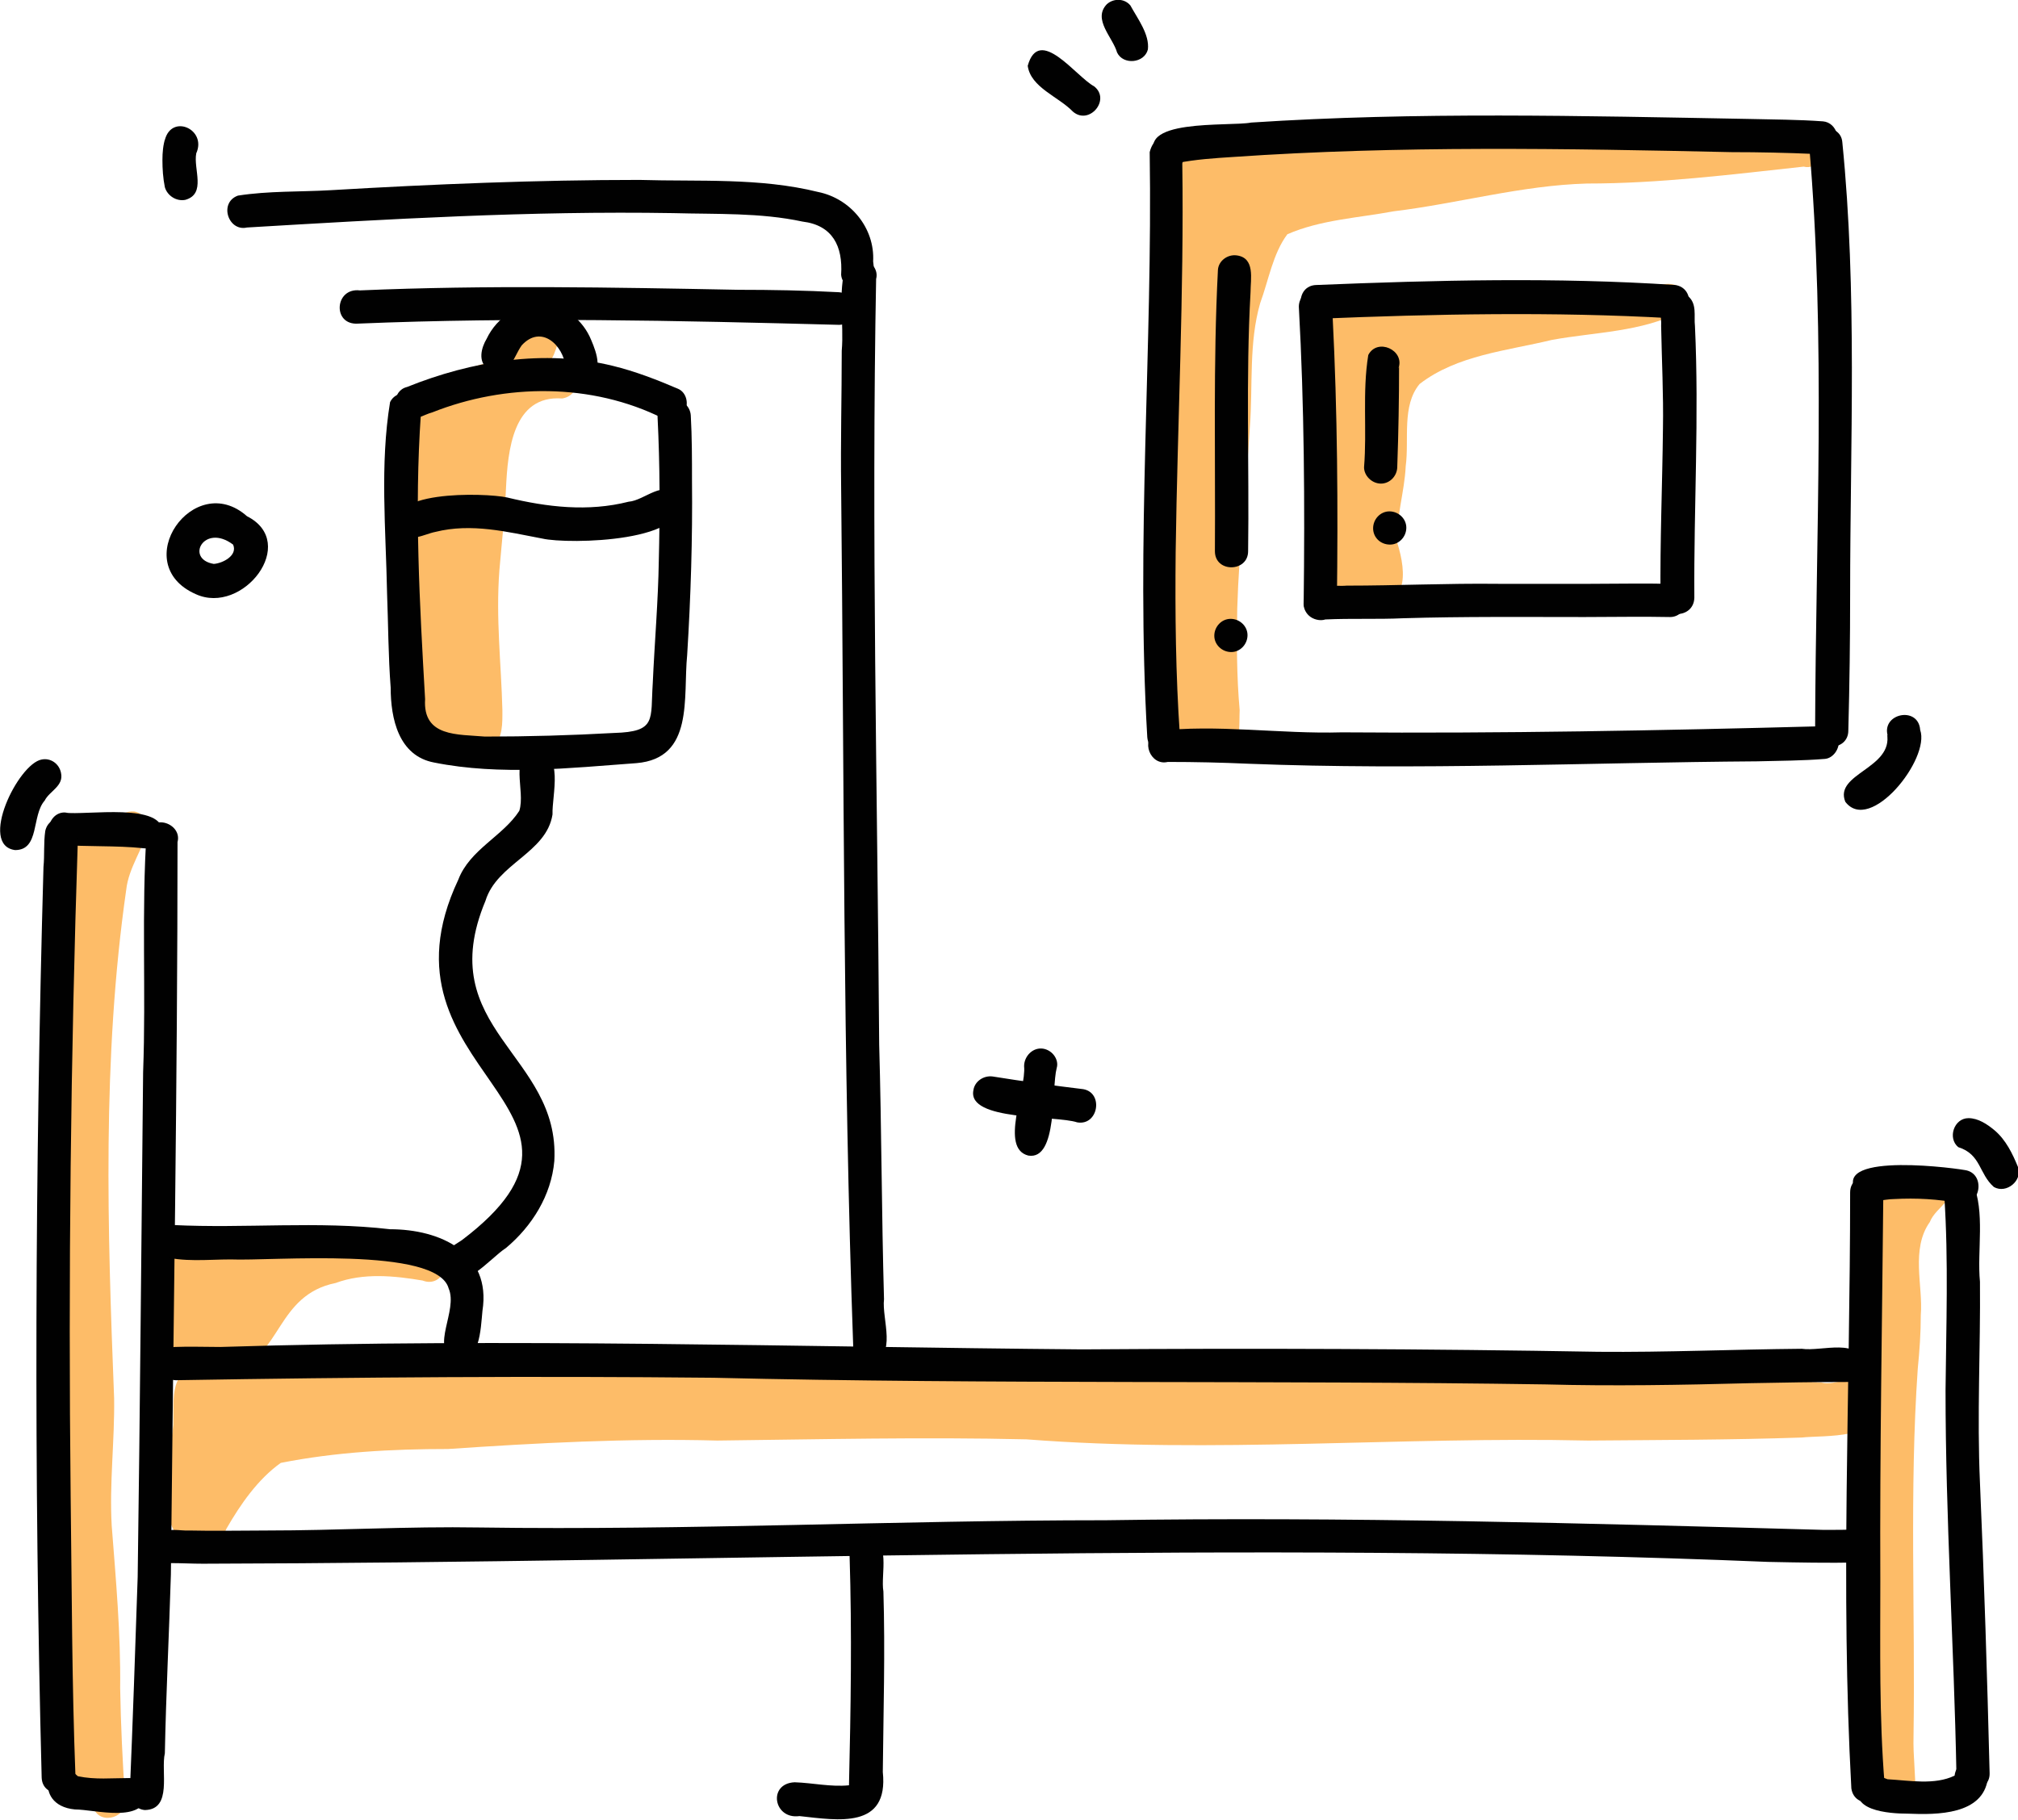
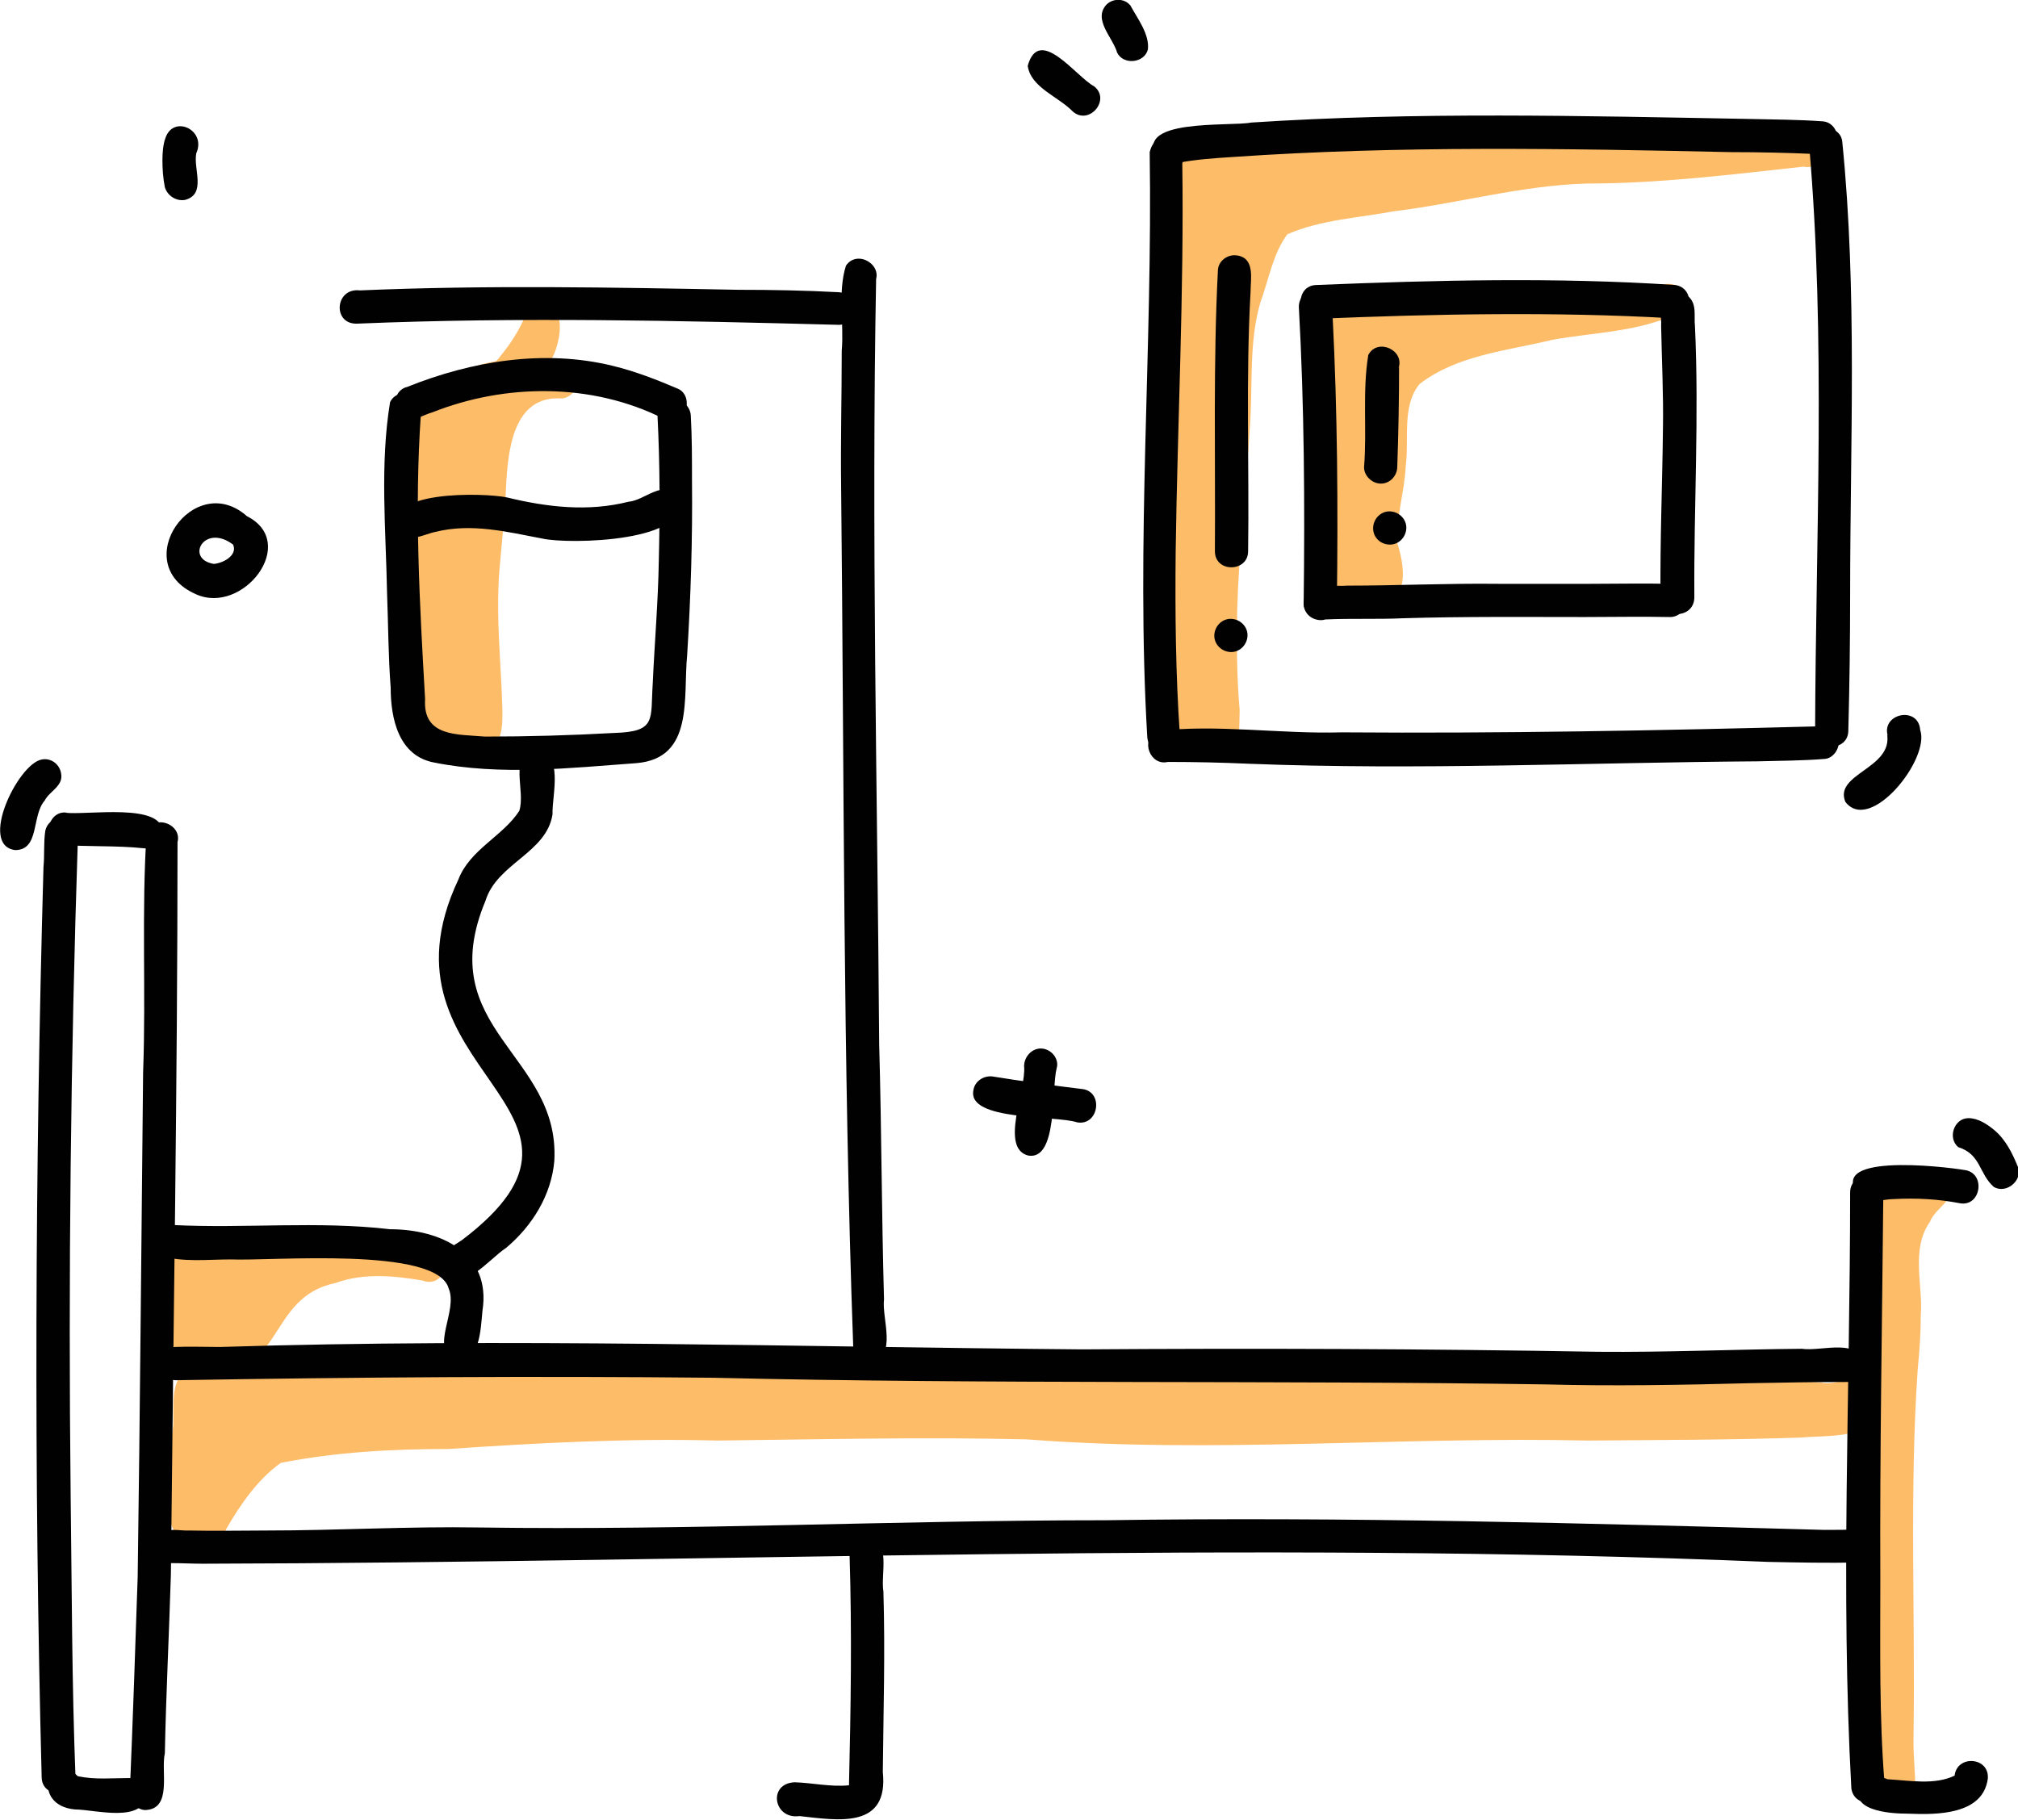
<svg xmlns="http://www.w3.org/2000/svg" version="1.1" id="Layer_1" x="0px" y="0px" viewBox="0 0 334.2 301.4" style="enable-background:new 0 0 334.2 301.4;" xml:space="preserve">
  <style type="text/css">
	.st0{fill:#FDBC68;}
	.st1{fill:#010101;}
</style>
  <g>
    <path class="st0" d="M74.2,126.5c-8.6-4.2-6.7-32.1-6.3-40.7c0-12.5-0.7-23.3,14.3-26c1.7-2,3.2-4.1,4.3-6.4c0.6-1.1,1-2.3,2.2-2.8   c5.9-1.3,4.2,7.4,1.8,10.2c0.9,0.1,1.5-0.4,2.4-0.4c3.6,0.2,3.5,5.1,0.2,5.6c-8.2-0.6-9,8.7-9.3,14.8c-0.2,4.7-0.7,9-1.1,13.7   c-0.6,8,0.3,15.3,0.5,23.1c0,2.2,0.1,4.6-1.6,6.2C79.5,125.4,77,127.5,74.2,126.5z" />
-     <path class="st0" d="M15.5,299.5c-0.2-0.6-0.2-1.2-0.3-1.8c0-0.3,0-0.6-0.1-0.9c-4.8,0.9-3.7-6-4.6-9c-0.5-8.5-0.3-17-0.6-25.5   c-1-23.2-0.4-46.3,0.3-69.5C10,177.9,11,163,11.1,148.1c0.6-3.5-1.1-12.8,4.3-12c1.3,0.4,2.1,1.6,2,2.9c0.9-2,2.2-4.8,4.8-4.6   c1.3,0.2,2.4,1.4,2.4,2.7c-0.9,3.5-3.3,6.6-3.7,10.3c-4,27.9-3.1,56.2-2,84.2c0.1,7-0.8,14.1-0.4,21.1c0.7,9,1.5,17.9,1.4,26.9   c0.1,6,0.4,12.2,0.8,18.2C21.4,300.9,16.7,302.5,15.5,299.5z" />
    <path class="st0" d="M212.9,233.8c2.1,0,4.1-0.1,6.2-0.2c-12.6-0.4-25.2-0.2-37.8,0c6.8,0.3,13.7,0.2,20.5,0.2   C205.5,233.8,209.2,233.8,212.9,233.8z M308.6,232.5c4.4,6-6.9,5.2-10.2,5.6c-11.8,0.4-23.6,0.4-35.4,0.5c-31-0.7-62,2.2-93-0.2   c-17.1-0.4-34.1,0-51.2,0.2c-14.9-0.4-29.8,0.4-44.6,1.4c-9.3,0-18.6,0.5-27.7,2.3c-3.8,2.7-6.7,6.9-9,10.9c-0.8,2-2.7,3.8-4.9,3   c-2.1-0.3-3.6-1.9-4.3-3.8c-2.8-5.3-0.1-10.9,0.4-16.4c0.1-4.2-0.8-9.8,5.2-9.5c0.3,0,0.6,0,0.8,0c-0.3-0.1-0.7-0.3-1-0.5   c-0.5-0.4-1-0.8-1.4-1.3c-4,1.7-5-3.1-3.8-5.9c-0.8-2.2-1-4.1-0.7-5.6c-0.9-1.4-1.8-2.7-1.8-4.4c-0.5-3.5,5-4.3,5.4-0.7   c0,0.1,0.1,0.2,0.1,0.2c3.6-2.2,8.9-2.8,13.2-2.9c4,0.5,12.2-4.7,14.1,0.6c4.4-0.3,9-0.2,13.3,1c3.3,1.5,1.2,6.4-2.1,5.1   c-4.7-0.8-9.8-1.3-14.4,0.4c-9.9,2-9,12.3-16.8,14.2c18.7,0.3,37.4-1.1,56.1-1.7c11.5-0.5,22.9,1,34.3,1.4c9.5,0.9,19,0.4,28.4,1.3   c14.1,1.3,28.2,0,42.4,0.3c20.8-0.5,41.6,1.4,62.5,1c13.1-0.9,26.2-0.9,39.2,0c2.3,0.6,5-1.6,6.7,0.6   C308.8,230.5,309,231.5,308.6,232.5z" />
    <path class="st0" d="M181,236.6c-0.9-0.2-1.7-0.7-2.1-1.5c-3.1,0.3-7.7-2.2-5.2-5.7c1.5-1.6,4-1.7,6-2.3c2.1-0.8,5.1-0.4,5,2.4   c14.1-0.7,27.8-2.4,41.8-1.5c1.6,0.2,3.5-0.3,4.8,0.9c1.6,1.5,0.6,4.4-1.6,4.7C213.7,234.9,197.2,235.7,181,236.6z" />
    <path class="st0" d="M314.2,300c-3-0.3-2.4-3.7-3.1-5.8c-1.6-11-1.9-22-1.6-33.1c0.3-10.6,0.5-21.1,1-31.6   c-0.4-7.4-0.1-14.7,0.9-22c-5.6-2.8,1.9-17.7,7.1-12.6c1.3-1.1,3.4-1.2,4.4,0.4c1.8,3-2.3,4.5-3.3,7.1c-3.2,4.5-1.1,10.6-1.5,15.4   c0,3-0.2,5.9-0.5,8.9c-1.4,20.2-0.4,40.5-0.7,60.8c-0.1,3.4,0.4,6.7,0.3,10.1C317.1,299,315.6,300.2,314.2,300z" />
    <path class="st0" d="M225.9,99.9c-10.6-2.3-7.2-15.8-6.3-23.6c0.4-7.8-1-16.1,1.1-23.8c1-2.1,3.4-1.7,5.2-1   c3.5-0.3,6.8-1.5,10.4-1.6c3.3-0.4,6.5-1,9.8-1.5c2.7-0.8,6.3-0.2,5.3,3.4c6.3-1.6,12.7-1.8,19-3.2c2.4-0.3,4.9-2.3,7.3-1.3   c1.5,0.8,2,3,0.7,4.3c-6.5,3.4-14.3,3.4-21.4,4.7c-7.4,1.8-15.7,2.5-21.9,7.3c-3,3.6-1.7,9.2-2.3,13.6c-0.2,4.3-1.6,8.4-1.4,12.7   C233,95,233.3,101.1,225.9,99.9z" />
    <path class="st0" d="M301.6,23.4c1.3,1.9-0.6,4.8-2.9,4.2c-11.9,1.3-23.9,2.8-35.9,2.8c-10.8,0.3-21.3,3.3-32,4.6   c-5.9,1.1-12.1,1.4-17.6,3.8c-2.4,3.2-3.1,7.6-4.5,11.4c-1.9,6.6-1.2,13.6-1.7,20.4c-0.6,10.1-1.8,20.1-2.1,30.2   c-0.1,5.7-0.1,11.2,0.4,16.8c-0.1,2.4,0.2,5.1-1.3,7.1c-2,2.1-5.7,1.4-7.6-0.5c-3.7-4.4-4-10.7-4.8-16.2c-1.1-8.4,1.3-16.8,0.8-25   c0.4-5.9,0-11.7-0.5-17.6c-0.3-7.1,0.3-14.1,0.5-21.2c0.8-6-0.7-12.3,1.4-18c4.4-6.6,15.1-3.6,21.9-3.7c9.2,0,18.5-1.3,27.7-0.4   c9.9-0.2,19.9-1.7,29.8-1c2.8,0.3,8.1-1.4,8.3,2.8c3.6-0.3,7.1-0.7,10.6-1.2C295.1,22.6,299.3,20.7,301.6,23.4z" />
    <path class="st1" d="M255.9,229.3c-45.9-0.7-91.8,0-137.7-1.1c-29.5-0.3-59.2-0.1-88.7,0.4c-3.5,0.3-4.2-5.1-0.6-5.5   c2.5-0.1,5,0,7.6,0c47.6-1.5,95.2,0,142.7,0.4c28.5-0.2,57-0.1,85.5,0.4c11.2,0.1,22.4-0.4,33.7-0.5c3.3,0.5,9.7-2,10.3,2.8   c0,1.5-1.3,2.7-2.8,2.7c-5.4,0-10.8,0.1-16.1,0.2C278.4,229.4,267.1,229.6,255.9,229.3z" />
    <path class="st1" d="M33.6,259c-1.8,0-3.5-0.1-5.3-0.1c-2.3,0.1-3.6-3.2-1.9-4.7c1.3-1.3,3.3-0.6,5-0.7c4.2,0.1,8.5,0,12.7,0   c11.8,0,23.5-0.7,35.3-0.5c34.6,0.5,69.1-1.2,103.7-1.2c39.7-0.6,79.4,0.5,119,1.6c1.9,0,3.8,0,5.7-0.1c3.5,0,3.5,5.6-0.1,5.5   c-5,0.1-9.9,0-14.9-0.1C206.4,255.1,120,258.8,33.6,259z" />
    <path class="st1" d="M306.6,296.2c-1.8-32.9-0.2-65.8-0.2-98.7c0-3.5,5.5-3.6,5.5-0.1c-0.2,21.5-0.6,43-0.5,64.5   c0,11.3-0.2,22.4,0.7,33.5C312.6,299,307.1,299.8,306.6,296.2z" />
    <path class="st1" d="M324.6,199.3c-3.6-0.7-7.3-0.9-10.9-0.7c-1.8,0-3.7,0.8-5.4-0.1c-7-7.7,13.6-5.3,17.1-4.7   C328.9,194.3,328.1,199.9,324.6,199.3z" />
-     <path class="st1" d="M324,293.7c-0.4-21.1-1.8-42.2-1.8-63.4c0.1-10.6,0.5-21.6-0.2-32.1c0,0.1,0,0.2,0.1,0.4c0,0,0,0,0,0   c-0.9-2.6,2.7-4.8,4.6-2.7c2.1,4.8,0.7,11.2,1.2,16.4c0.1,11.1-0.5,22.2,0,33.3c0.7,16,1.2,32.1,1.6,48.1   C329.6,297.2,324,297.2,324,293.7z" />
    <path class="st1" d="M316,300.4c-3.2,0-10.3-0.5-7.8-5.2c1.1-1.6,2.9-1.1,4.4-0.5c3.6,0.2,7.8,1,11.1-0.6c0.4-3.5,5.8-3.1,5.5,0.5   C328.4,300.6,320.8,300.6,316,300.4z" />
    <path class="st1" d="M24,299.8c-1.5-0.1-2.6-1.5-2.5-3c0.5-11.8,0.9-23.8,1.3-35.6c0.4-27.9,0.6-55.7,0.9-83.6   c0.5-13.3-0.3-26.8,0.6-40c1.6-3,6.4-0.7,4.9,2.4c0.2-0.4,0.2-0.7,0.2-1.1c0,40.5-0.7,81.4-1.1,121.9c-0.3,9.9-0.8,19.7-1,29.6   C26.6,293.4,28.6,299.7,24,299.8z" />
    <path class="st1" d="M23.8,140.5c-4.7-0.5-9.4-0.2-14-0.6c-3.2-1.1-1.6-6.2,1.7-5.2c-0.3-0.1-0.5-0.1-0.8-0.1   c3.5,0.5,16.6-1.8,16.2,3.4C26.6,139.5,25.2,140.7,23.8,140.5z" />
    <path class="st1" d="M6.9,294.4c-1.3-50.3-1.1-100.6,0.3-150.8c0.2-2,0-4,0.3-6c0.8-3.4,6.1-2.3,5.4,1.2   c-1.2,36.3-1.6,72.6-1.2,109c0.2,15.5,0.2,31,0.8,46.5C12.5,297.7,7,298,6.9,294.4z" />
    <path class="st1" d="M12.4,299.7c-7.4-0.7-4.4-10.1,0.5-5.5c2.9,0.6,5.6,0.3,8.5,0.3c1.5,0,2.8,1.1,2.9,2.6   C23.9,302.1,15.7,299.7,12.4,299.7z" />
    <path class="st1" d="M75.2,225.1c-4-1.9,0.7-8-0.9-11.7c-1.9-7-29.4-4.5-36.1-4.8c-3.8,0-7.9,0.5-11.6-0.6c-2.8-1.4-1-6,2-5.1   c12,0.6,24-0.7,36,0.7c8.3,0,16.8,3.9,15.3,13.5C79.6,220.1,79.5,226.3,75.2,225.1z" />
    <path class="st1" d="M73,210.9c-1.7-2.7,1.9-4.4,3.5-5.5c28.9-21.9-15.7-27.7-0.6-59.7c1.9-5,7.4-7.2,10.1-11.4   c1.1-3.4-1.9-9.3,2.7-10.1c4.8,0.5,2.7,7.4,2.8,10.7c-1,6.4-9.2,8.1-11.1,14.3c-8.9,21.3,12.4,25.4,11.4,43.1   c-0.5,5.7-3.7,10.8-8,14.4C81,208.5,76.4,214.6,73,210.9z" />
    <path class="st1" d="M109.8,69.3c-11.8-5.9-26.1-5.8-38.2-1c-1.5,0.4-2.9,1.5-4.4,1c-2.4-0.8-2.3-4.6,0.2-5.2   c10.7-4.3,22.7-6.3,34.1-3.5c3.7,0.9,7.3,2.3,10.8,3.8c1.4,0.6,1.8,2.5,1.1,3.7C112.7,69.3,111,69.9,109.8,69.3   C109.7,69.3,109.8,69.3,109.8,69.3z" />
    <path class="st1" d="M71.9,126.3c-5.9-1.1-7.2-7.3-7.2-12.4c-0.4-5.2-0.4-10.5-0.6-15.7c-0.2-10.5-1.2-21.3,0.5-31.6   c1.4-2.8,5.9-1.1,5.1,2c-1.1,15.7-0.2,31.5,0.7,47.2c-0.4,6.3,5.4,5.8,9.9,6.2c7.1,0,14.3-0.2,21.4-0.6c7.1-0.2,6-2.2,6.4-8.2   c0.3-6.7,0.9-13.7,1-20.2c0.2-8,0.2-15.9-0.2-23.9c-0.1-1.5,1.2-2.8,2.6-2.9c1.5-0.1,2.8,1.1,2.9,2.6c0.2,3.6,0.2,7.2,0.2,10.8   c0.1,9.7-0.2,19.2-0.8,28.9c-0.7,7,1.2,17.1-8.4,17.9C94.4,127.2,82.9,128.5,71.9,126.3z" />
    <path class="st1" d="M89.8,89.2c-5.8-1.1-11.7-2.6-17.7-1.1c-2,0.4-4.1,1.9-5.7-0.1c-3.9-6.9,14-6.4,17.6-5.6   c6.6,1.6,13.4,2.4,20.1,0.7c2.7-0.2,5.9-3.9,8.1-0.8C115.3,89.8,94.1,90.2,89.8,89.2z" />
-     <path class="st1" d="M93.7,60.9c-0.4-3.8-4.1-7.2-7.3-3.7c-1.5,2.1-2.1,5.9-5.6,3.9c-1.7-1.2-1.1-3.5-0.2-5   c1.7-3.6,5.5-6.1,9.6-5.7c3.4,0.2,6.4,2.7,7.7,5.9c0.9,2.1,2.2,5.6-0.8,6.6C95.7,63.1,94.1,62.3,93.7,60.9z M85.1,58.5   c-0.1-0.6-0.3-1.1-0.6-1.5C84.9,57.5,85.1,58,85.1,58.5z" />
    <path class="st1" d="M138.8,53.8c-26.5-0.7-53-1.3-79.5-0.2c-4.3,0.3-3.9-6,0.3-5.5c20.9-0.9,41.8-0.5,62.7-0.1   c5.5,0,11,0.1,16.6,0.4c1.5,0.1,2.7,1.2,2.7,2.8C141.6,52.5,140.3,53.9,138.8,53.8z" />
-     <path class="st1" d="M139.3,45.5c0.3-4.7-1.4-8.2-6.4-8.8c-7-1.5-14.2-1.2-21.4-1.4c-23.7-0.4-47.3,1-70.9,2.4   c0.2,0,0.4-0.1,0.6-0.1c-3.3,1.1-5.1-4-1.8-5.2c5.1-0.8,10.3-0.6,15.4-0.9c17-1,34.1-1.7,51.1-1.7c9.9,0.3,19.9-0.4,29.6,2   c5.4,1.1,9.4,6,9.1,11.5c0.3,1.9,0.1,4.5-2.4,4.7C140.9,48.1,139.4,47,139.3,45.5z" />
    <path class="st1" d="M141.3,223c-1.7-47.4-1.5-94.9-2-142.3c-0.1-7.6,0.1-15.1,0.1-22.6c0.4-4.6-0.7-9.7,0.7-14.1   c1.9-2.8,6.4,0,4.7,2.9c0.2-0.3,0.3-0.7,0.3-1.1c-0.8,42.5,0.2,84.8,0.5,127.2c0.4,14.1,0.4,28.1,0.8,42.2   c-0.4,3.2,2.3,9.6-2.2,10.4C142.7,225.6,141.3,224.5,141.3,223z" />
    <path class="st1" d="M132.4,300.8c-4.3,0.6-5.3-5.4-0.8-5.6c3,0.1,6,0.8,9,0.5c0.3-12.7,0.5-25.3,0.1-38c-0.3-1.8,1.1-3.6,2.9-3.4   c4.1,0.8,2.2,6.4,2.7,9.3c0.3,10,0,19.9-0.1,29.9C147.2,303,138.8,301.5,132.4,300.8z" />
    <path class="st1" d="M2.5,140.8c-6.1-0.8,0.5-14.3,4.4-15c1.5-0.3,2.9,0.7,3.2,2.2c0.5,2.2-1.9,3-2.7,4.6   C5.2,135.1,6.6,140.8,2.5,140.8z" />
    <path class="st1" d="M330.2,196.6c-2.5-2.2-2.1-5.4-5.9-6.6c-1.8-1.5-0.7-4.8,1.7-4.8c1.6,0,3.1,1,4.3,2c1.9,1.6,3,3.9,3.9,6.1   C335,195.5,332.3,197.8,330.2,196.6z" />
    <path class="st1" d="M190,122.1c-1.9-32.3,0.9-64.6,0.4-96.9c1.1-4.5,6.5-2.6,5.4,1.9c0.3,21.5-0.8,42.9-1.1,64.4   c-0.1,10.1,0,20.2,0.7,30.3C195.7,125.3,190.3,125.7,190,122.1z" />
    <path class="st1" d="M191.8,26.4c-4.6-6.9,11.9-5.4,15.4-6.1c27.4-1.8,54.9-1.1,82.4-0.6c4.1,0.1,8.2,0.1,12.3,0.4   c2.4,0.2,3.3,3.6,1.3,4.9c-0.8,0.6-1.8,0.6-2.7,0.5c-4.6-0.2-9.1-0.3-13.7-0.3c-27.5-0.6-55.1-1.1-82.6,0.8c-3.1,0.2-6.2,0.4-9.2,1   C193.8,27.3,192.6,27.3,191.8,26.4z" />
    <path class="st1" d="M300.6,121c0.1-32.3,1.8-64.9-1-97.1c-0.1-3.4,5.2-3.6,5.5-0.4c2.5,24.9,1.3,49.9,1.3,74.9   c0,7.5-0.1,15.1-0.3,22.6C306.1,124.5,300.7,124.6,300.6,121z" />
    <path class="st1" d="M206.8,126.5c-4.5-0.2-8.9-0.3-13.4-0.3c-2.9,0.7-4.6-3.6-1.9-5.1c10-1.2,20.5,0.5,30.7,0.2   c26.4,0.2,52.7-0.3,79.1-1c1.5-0.2,3,0.8,3.2,2.3c0.2,1.4-0.9,3-2.3,3.1c-3.7,0.3-7.4,0.3-11.2,0.4   C262.9,126.3,234.8,127.6,206.8,126.5z" />
    <path class="st1" d="M215.9,99.8c0.2-16.3,0.1-32.7-0.8-49c0-1.5,1.2-2.8,2.7-2.8c2.4,0,3,2.5,2.9,4.5c0.8,15.7,0.9,31.5,0.7,47.3   C221.4,103.3,216,103.4,215.9,99.8z" />
    <path class="st1" d="M218.5,52.7c-3.9,0.5-4.2-5.5-0.4-5.5c19.7-0.8,39.6-1.3,59.3,0c3.5,0.5,2.9,5.8-0.7,5.5   c-19.5-1.1-39.1-0.7-58.5,0.1C218.3,52.7,218.4,52.7,218.5,52.7z" />
    <path class="st1" d="M275,99c-0.1-9.3,0.3-18.7,0.4-28c0.1-5.7-0.2-11.4-0.3-17c0.1-1.5-0.5-3.2,0.5-4.5c0.9-1.2,2.7-1.4,3.9-0.5   c1.6,1.3,1,3.3,1.2,5c0.7,15-0.2,30-0.1,45C280.5,102.6,275.1,102.6,275,99z" />
    <path class="st1" d="M216.7,101.9c-1.1-1.1-1-2.7-0.2-3.6c1.6-1.9,4.4-1.1,6.5-1.3c8.4,0,16.7-0.4,25.1-0.3c5.1,0,10.2,0,15.3,0   c4.4,0,8.8-0.1,13.1,0c1.5,0,2.8,1.2,2.8,2.7c0,1.5-1.2,2.8-2.7,2.8c-4.7-0.1-9.5,0-14.2,0c-10,0-20-0.1-30,0.2   c-4.3,0.2-8.6,0-12.9,0.2C218.6,102.9,217.4,102.6,216.7,101.9z" />
    <path class="st1" d="M201.2,91.3c0.1-15.5-0.3-31.1,0.5-46.6c0.1-1.5,1.6-2.6,3.1-2.4c3.1,0.4,2.3,3.9,2.3,6.1   c-0.8,14.3-0.2,28.6-0.4,42.9C206.7,94.8,201.2,94.9,201.2,91.3z" />
    <path class="st1" d="M201.1,105.3c0-1.5,1.2-2.8,2.7-2.8c1.5,0,2.8,1.2,2.8,2.7c0,1.5-1.2,2.8-2.7,2.8   C202.4,108,201.1,106.8,201.1,105.3z" />
    <path class="st1" d="M225.9,77.4c0.5-6.1-0.3-12.5,0.7-18.6c1.5-2.9,6.1-0.8,5,2.2c0.1-0.1,0.1-0.4,0.1-0.5   c0,5.6-0.1,11.2-0.3,16.8c0,1.5-1.2,2.8-2.7,2.8C227.2,80.1,225.9,78.8,225.9,77.4z" />
    <path class="st1" d="M227.4,87.5c0-1.5,1.2-2.8,2.7-2.8c1.5,0,2.8,1.2,2.8,2.7c0,1.5-1.2,2.8-2.7,2.8   C228.6,90.2,227.4,89,227.4,87.5z" />
    <path class="st1" d="M177.7,18.5c-2.4-2.5-7-4-7.5-7.6c1.9-6.8,8,1.8,11,3.4C184,16.5,180.4,20.8,177.7,18.5z" />
    <path class="st1" d="M185,8.7c-0.7-2.5-4.1-5.5-1.7-8c1.1-1,2.9-1,3.9,0.2c1.2,2.2,3.2,4.8,2.9,7.3C189.5,10.5,186,10.8,185,8.7z" />
    <path class="st1" d="M305.6,132.8c-1.9-4.7,8-5.5,6.9-11.3c0,0.1,0,0.2,0.1,0.3c0,0.1,0.1,0.2,0.1,0.3c-1.4-3.9,5-5.3,5.3-1.2   C319.7,125.7,309.7,138.2,305.6,132.8z" />
    <path class="st1" d="M27.3,31c-0.3-1.5-0.4-3-0.4-4.5c0-1.2,0.1-2.5,0.5-3.7c0,0.1-0.1,0.2-0.1,0.4c0,0,0,0,0,0   c1.1-4.4,7-1.8,5.2,2.2c-0.5,2.6,1.7,6.7-1.8,7.7C29.2,33.4,27.7,32.4,27.3,31z" />
    <path class="st1" d="M32.4,98.4c-11.3-5-0.3-20.7,8.5-12.9C49.6,89.9,40.2,102,32.4,98.4z M35.4,93.4c1.5-0.1,4-1.4,3.2-3.2   C33.8,86.6,30.6,92.6,35.4,93.4z" />
    <path class="st1" d="M178.4,185.9c-3.6-1.2-18.2-0.2-17.2-5.3c0.2-1.5,1.7-2.5,3.2-2.3c5,0.8,10,1.5,15,2.1   C182.8,181,181.9,186.5,178.4,185.9z" />
    <path class="st1" d="M170.3,191.4c-4.8-1.2-0.3-11-0.7-14.8c0-1.7,1.5-3.2,3.2-2.9c1.6,0.3,2.6,1.9,2.2,3.2   C174.1,180.3,175.2,192.2,170.3,191.4z" />
  </g>
</svg>